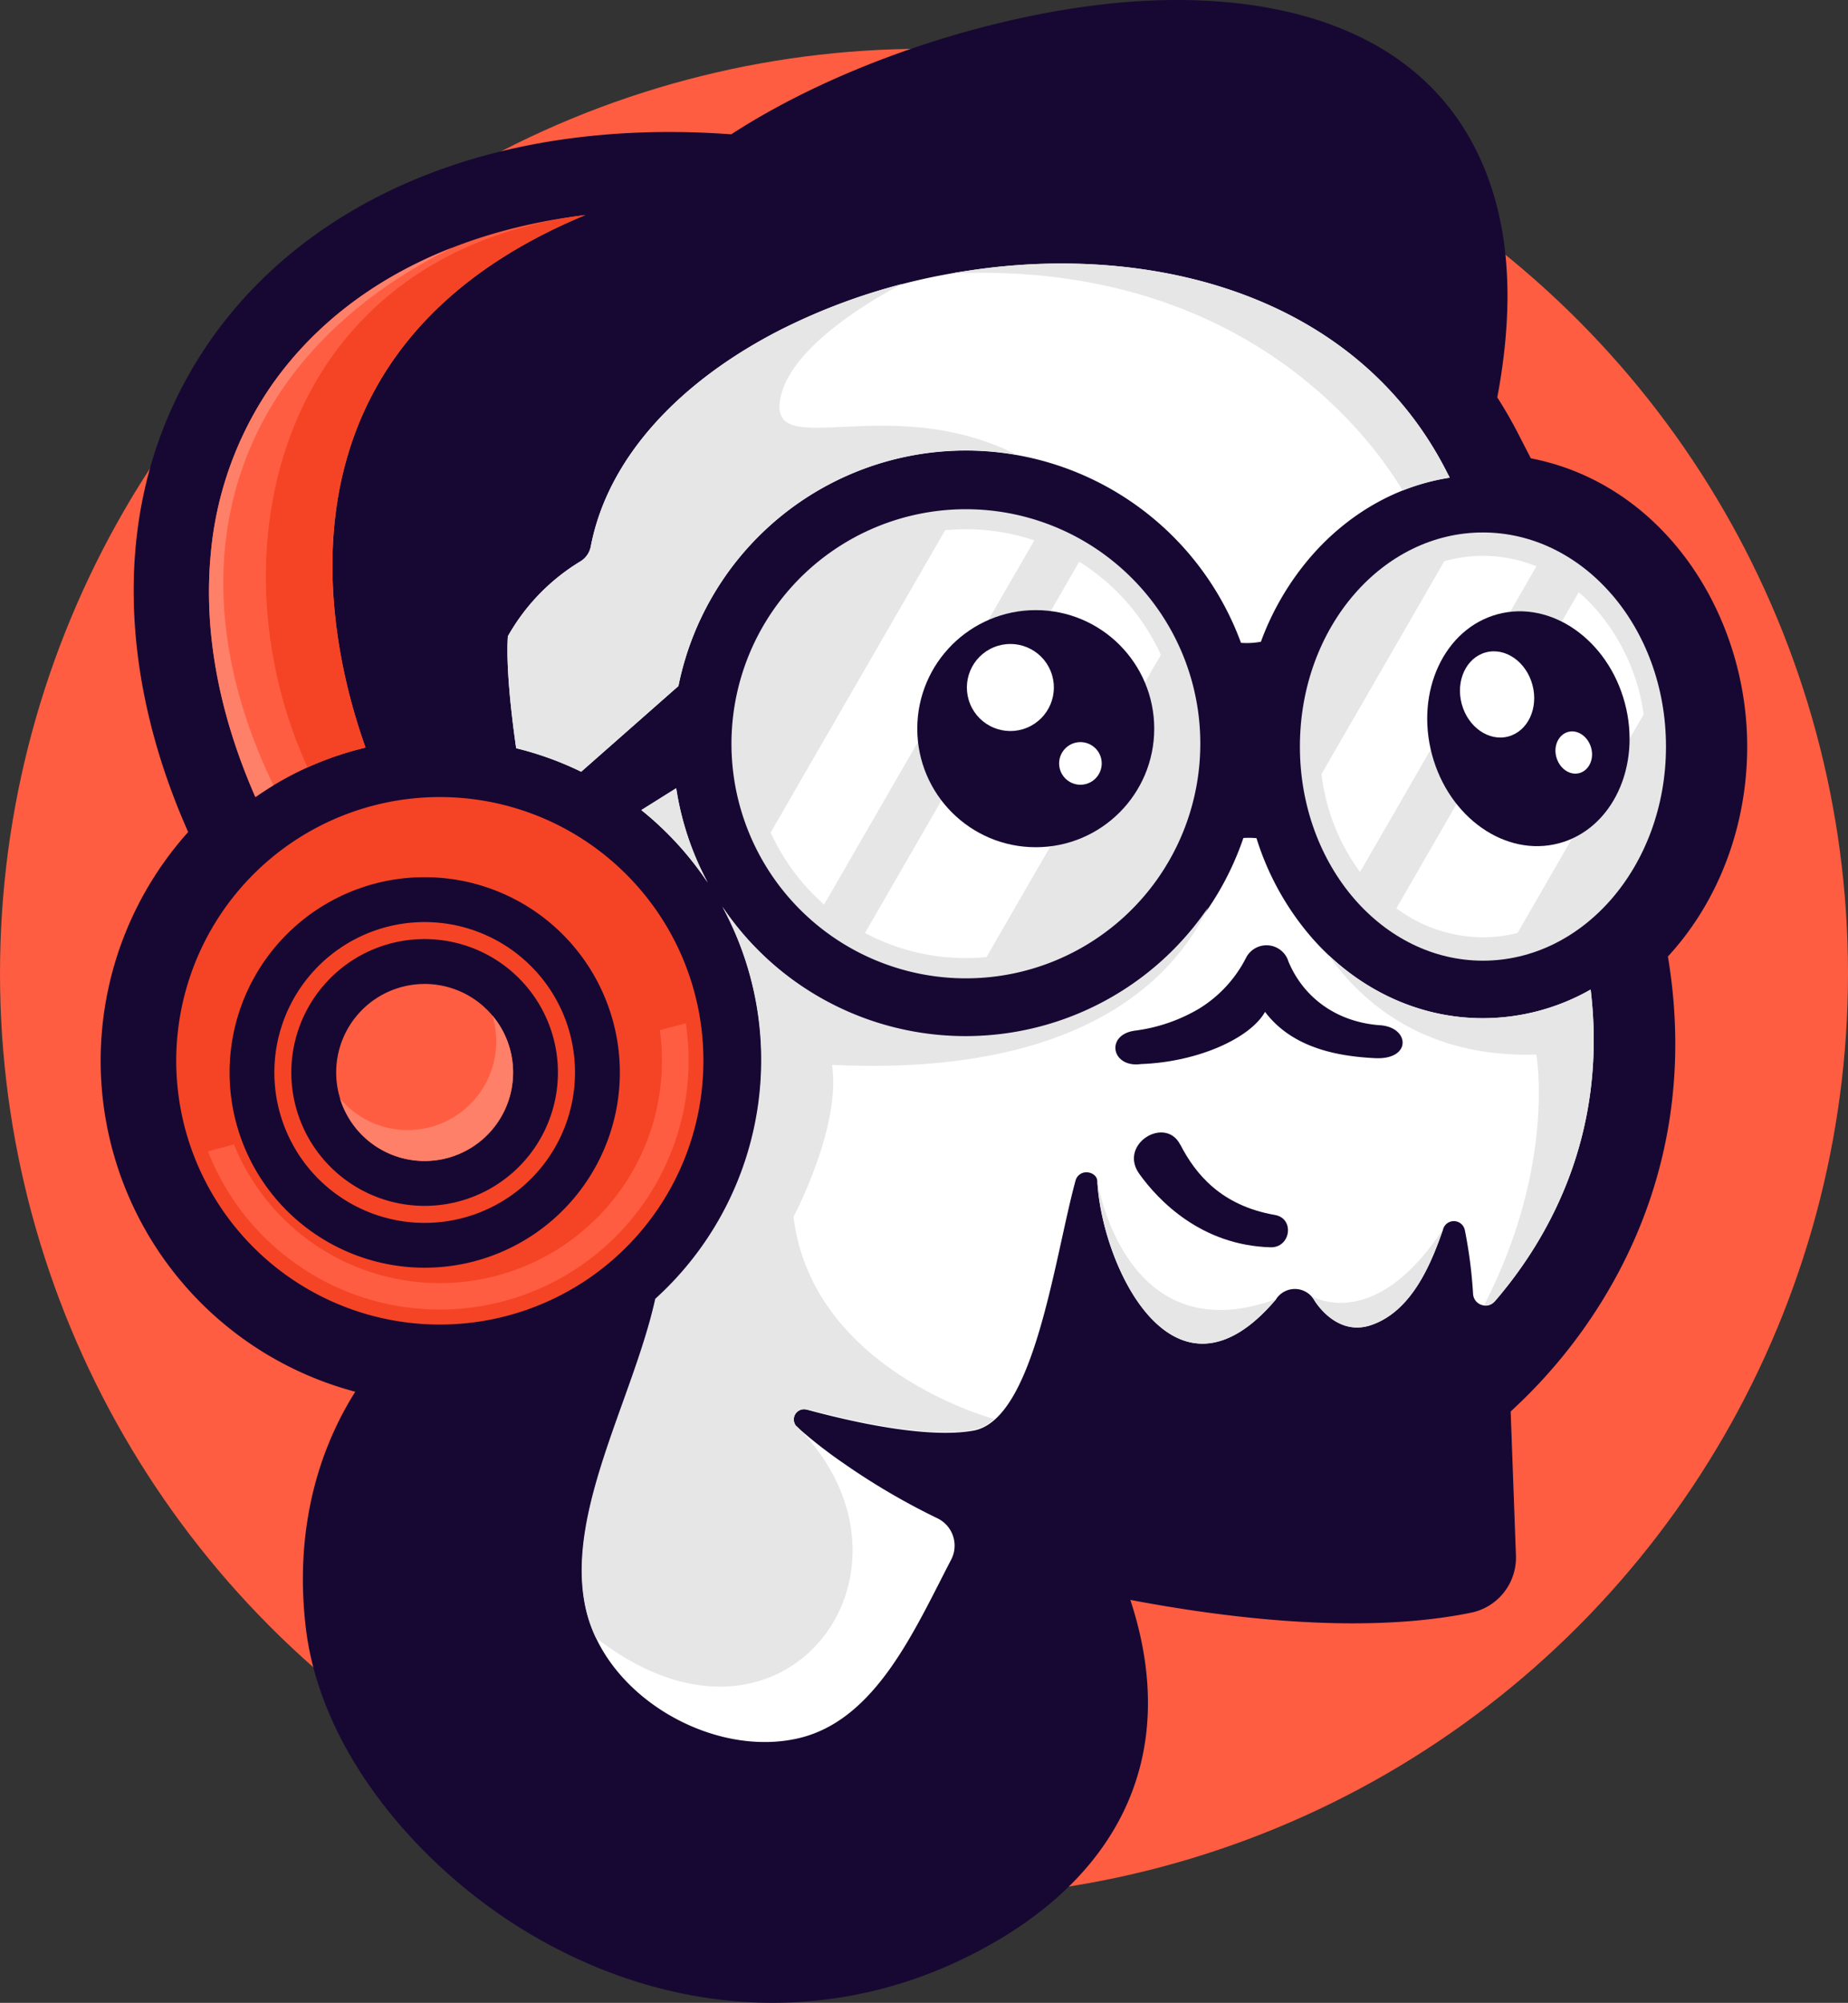
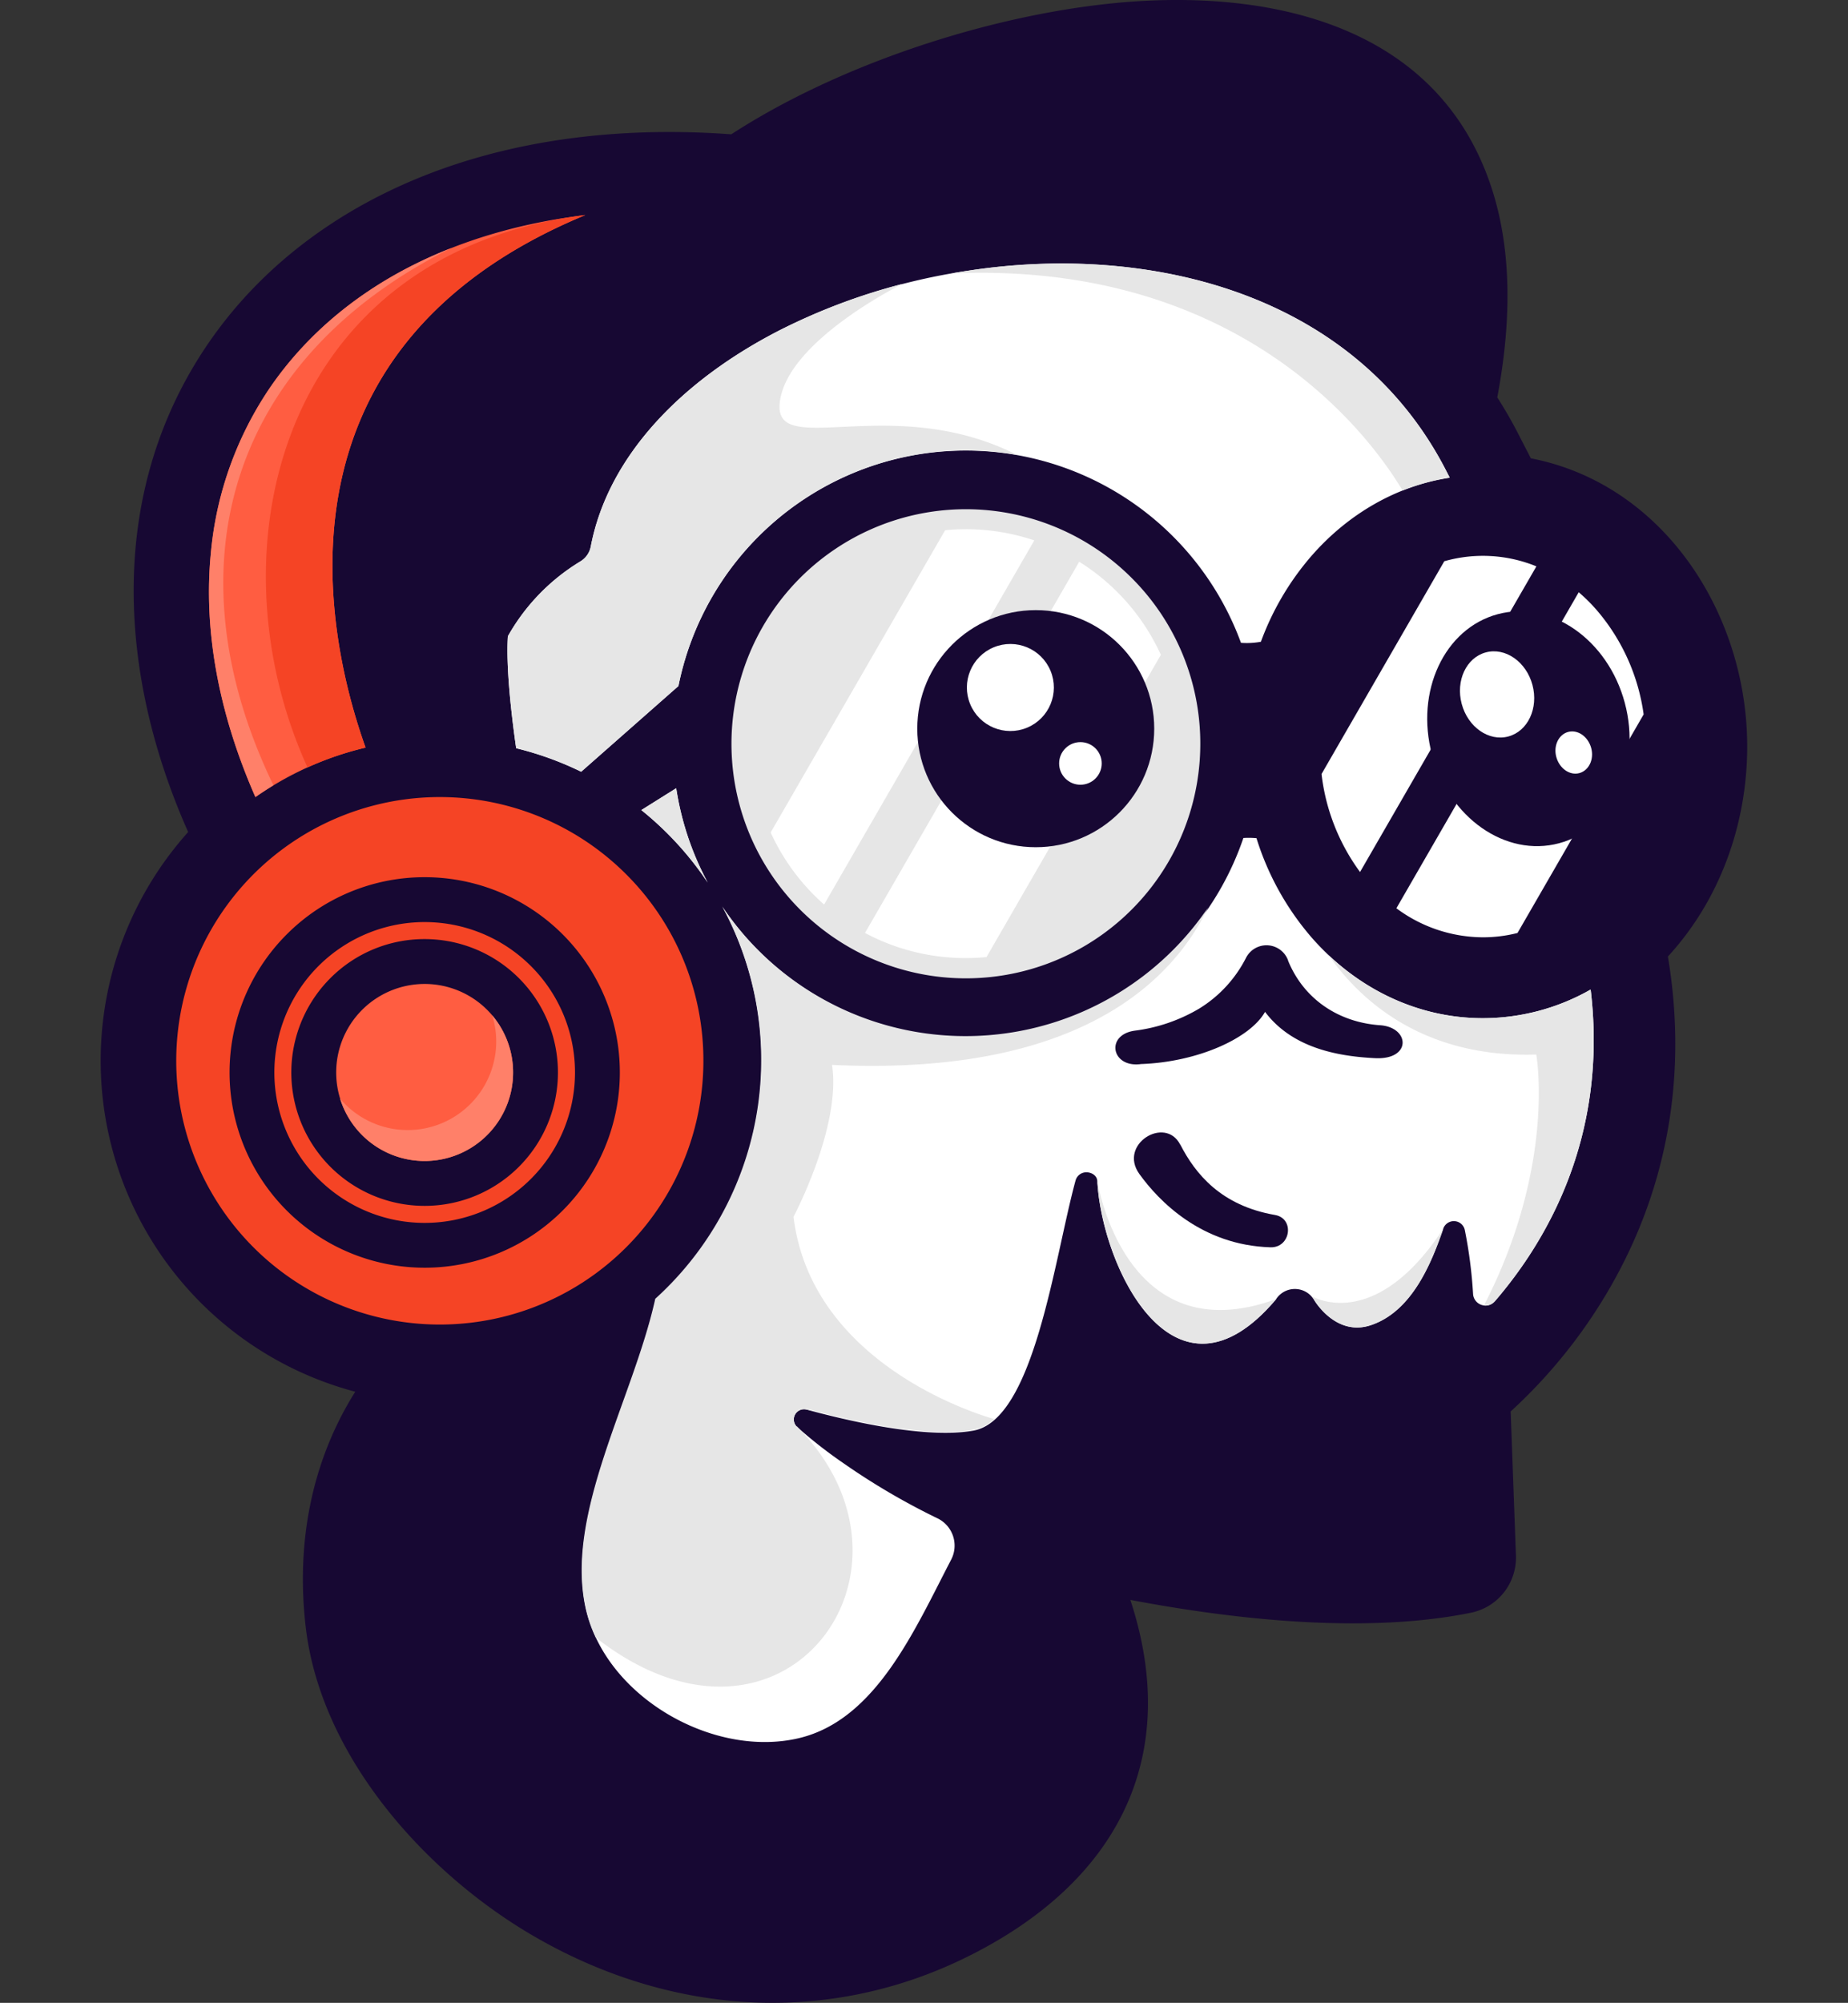
<svg xmlns="http://www.w3.org/2000/svg" viewBox="0 0 723.62 783.77">
  <rect x="0" y="0" width="723.62" height="783.77" fill="#333333" stroke="none" />
  <defs>
    <style>.cls-1{fill:#ff5d41;}.cls-2{fill:#170833;}.cls-3{fill:#f54425;}.cls-4{fill:#e6e6e6;}.cls-5{fill:#fff;}.cls-6{fill:#ff8069;}</style>
  </defs>
  <g id="Слой_2" data-name="Слой 2">
    <g id="Layer_1" data-name="Layer 1">
-       <circle class="cls-1" cx="361.81" cy="380.91" r="361.81" />
      <path class="cls-2" d="M73.7,325.64c-27.85-62.55-31.85-134.07,8.45-192.13,16.77-24.16,39.44-43,65.54-56.42,42.48-21.79,91.43-28,138.65-24.53C328.53,25.18,387.15,6,436.79,1.18c60-5.76,126.09,8.17,147.18,72.1,8.64,26.21,7.4,55.29,2.32,82.23A175.57,175.57,0,0,1,595,170.75l4.43,8.6c51.92,10.08,84.72,60.71,84.72,112.8,0,30.11-10.55,59.89-31.05,82.16,7.12,42.56,1.22,84.64-19.11,123.14a202.86,202.86,0,0,1-42.46,54.89l2.06,56.3a22,22,0,0,1-17.51,22.44c-40.06,8.18-90.39,3.18-133.47-5,20.29,61.73-5.19,110.34-63.15,139.32-55.8,27.9-118.24,23.14-171.85-8.56-41.67-24.65-81.73-69.62-87.82-119.49-4-33.14,2.06-65.33,19.32-92.73a134,134,0,0,1-65.45-219Z" />
      <path class="cls-3" d="M245.2,342.14a103.21,103.21,0,1,0,30.23,73A102.89,102.89,0,0,0,245.2,342.14Z" />
-       <path class="cls-1" d="M81.44,450.57a97.46,97.46,0,0,0,187.1-50.14l-10.15,2.72a88.16,88.16,0,0,1,.81,12A87,87,0,0,1,91.59,447.85l-10.15,2.72Z" />
      <path class="cls-2" d="M166.27,343.27a76.41,76.41,0,1,1-54,22.38A76.19,76.19,0,0,1,166.27,343.27Z" />
      <path class="cls-4" d="M443.07,226.11A91.79,91.79,0,1,0,470,291,91.5,91.5,0,0,0,443.07,226.11Z" />
      <path class="cls-5" d="M422.59,219.81,338.71,365.09a83.62,83.62,0,0,0,39.46,9.83c2.73,0,5.44-.13,8.11-.38l68.28-118.29a84.17,84.17,0,0,0-32-36.44ZM405,211.47a83.69,83.69,0,0,0-26.8-4.37c-2.74,0-5.45.13-8.11.39L301.77,325.77a84.07,84.07,0,0,0,17.06,24.58q1.88,1.88,3.86,3.62Z" />
-       <path class="cls-4" d="M630.93,232.43c-12.92-14.87-30.7-24.06-50.27-24.06s-37.35,9.19-50.27,24.06C517.17,247.64,509,268.75,509,292.15s8.19,44.51,21.41,59.73c12.92,14.86,30.7,24.06,50.27,24.06s37.35-9.2,50.27-24.06c13.22-15.22,21.4-36.33,21.4-59.73s-8.18-44.51-21.4-59.72Z" />
      <path class="cls-5" d="M618.18,231.76l-71.4,123.67a57.07,57.07,0,0,0,33.88,11.36,54.92,54.92,0,0,0,13.55-1.69l49.39-85.54A79.19,79.19,0,0,0,625.44,239,67.47,67.47,0,0,0,618.18,231.76ZM601.6,221.63a55.26,55.26,0,0,0-36.06-2l-48.07,83.27a80.35,80.35,0,0,0,15.08,38.34l69.05-119.6Z" />
      <path class="cls-1" d="M143.15,292.56c-14.77-41.26-41.79-155.41,86-208.38-25.85,3.11-48.88,10.07-68.62,20.19-22.71,11.65-41,27.52-54.29,46.59a137.22,137.22,0,0,0-23.69,65.73c-2.79,29.13,2.62,61.44,17.47,95.24A125.42,125.42,0,0,1,143.15,292.56Z" />
      <path class="cls-3" d="M143.15,292.56c-14.77-41.26-41.79-155.41,86-208.38h-.08l-.26,0C109.17,99.54,81.89,215.94,120.41,300.31a124.94,124.94,0,0,1,22.74-7.75Z" />
      <path class="cls-5" d="M227.57,302l38.08-33.54a114.78,114.78,0,0,1,220.28-16.9,30.74,30.74,0,0,0,7.8-.42,107.81,107.81,0,0,1,19.67-33.44c14.23-16.37,33.17-27.52,54.25-30.8l-1.13-2.19c-22.63-44.5-63.72-68.95-109.57-77.74-25.27-4.84-52-5-78-1a242.33,242.33,0,0,0-73.15,23c-38.65,19.66-67.66,49.32-74.47,84.87a8.75,8.75,0,0,1-4.15,5.89A80.27,80.27,0,0,0,198.86,249c-.78,12.47,1.52,31.68,3.26,43.8A126,126,0,0,1,227.57,302Z" />
-       <path class="cls-4" d="M567.65,186.87l-1.13-2.19c-22.63-44.5-63.72-68.95-109.57-77.74-25.27-4.84-52-5-78-1-2.16.33-4.33.68-6.48,1.07,115.65-5.1,165.7,66.35,176.73,84.95a85.44,85.44,0,0,1,18.44-5Z" />
+       <path class="cls-4" d="M567.65,186.87l-1.13-2.19c-22.63-44.5-63.72-68.95-109.57-77.74-25.27-4.84-52-5-78-1-2.16.33-4.33.68-6.48,1.07,115.65-5.1,165.7,66.35,176.73,84.95a85.44,85.44,0,0,1,18.44-5" />
      <path class="cls-4" d="M227.57,302l38.08-33.54A114.84,114.84,0,0,1,398.2,178c-48.68-24.59-95,1.77-92.9-20.16,2.28-24.19,47.92-46.66,48.08-46.74A234.67,234.67,0,0,0,305.81,129c-38.65,19.66-67.66,49.32-74.47,84.87a8.75,8.75,0,0,1-4.15,5.89A80.27,80.27,0,0,0,198.86,249c-.78,12.47,1.52,31.68,3.26,43.8A126,126,0,0,1,227.57,302Z" />
      <path class="cls-5" d="M585.32,509.24c20.46-23.71,44.39-64.64,37.53-122a85.43,85.43,0,0,1-42.19,11.21c-26.26,0-50.16-12.13-67.26-31.8A108.65,108.65,0,0,1,492,328a32.91,32.91,0,0,0-5.13-.07,114.78,114.78,0,0,1-203.94,27,126,126,0,0,1-21.62,149.2q-2.25,2.25-4.59,4.37c-8.66,39.15-35.45,83.92-27.28,121,7.59,34.39,49.75,58.64,83.4,50.68,30.19-7.14,45.32-42.44,59.61-69.86a11.86,11.86,0,0,0-5.47-16.21,269.19,269.19,0,0,1-36.42-21.32A182.85,182.85,0,0,1,312,558.3a4,4,0,0,1,3.7-6.73c6.89,1.88,15.47,4,24.45,5.74,14.42,2.77,29.87,4.52,41,2.53,23.88-4.27,31.68-67.43,40-97.86a4.36,4.36,0,0,1,4.29-3.23c2,0,4.11,1.31,4.21,3.34,1.78,33.7,30.24,93.37,70,46.35a8.77,8.77,0,0,1,14.92.27s8.37,14.47,22.17,9.87c16.17-5.39,23.76-24.35,28.39-37.76a4.39,4.39,0,0,1,8.45.54,180.82,180.82,0,0,1,3.23,25,4.83,4.83,0,0,0,8.48,2.85ZM264.75,308.47,251.13,317a126.61,126.61,0,0,1,26,28.39,114.19,114.19,0,0,1-12.34-36.89Z" />
      <path class="cls-4" d="M513.36,507.09a9.16,9.16,0,0,1,1.24,1.62s8.37,14.47,22.17,9.87c16.17-5.39,23.76-24.35,28.39-37.76C537.87,522.37,513.39,507.11,513.36,507.09Z" />
      <path class="cls-4" d="M429.67,462.09c1.78,33.7,30.24,93.37,70,46.35l.07-.1h0C440.17,530.13,429.67,462.09,429.67,462.09Z" />
      <path class="cls-4" d="M585.32,509.24c20.46-23.71,44.39-64.64,37.53-122a85.43,85.43,0,0,1-42.19,11.21c-22.94,0-44.08-9.26-60.45-24.71,12.51,17.83,37.14,40.32,81.35,38.93,0,0,7.85,43.19-20.5,98.22a4.75,4.75,0,0,0,4.26-1.64Z" />
      <path class="cls-4" d="M264.75,308.47,251.13,317a126.61,126.61,0,0,1,26,28.39,114.19,114.19,0,0,1-12.34-36.89ZM312,558.3a4,4,0,0,1,3.7-6.73l.37.1h.1l.07,0h.17l.71.19h0l.11,0h.38l.13,0h0l.07,0h0c18.06,4.82,45.91,10.78,63.27,7.69a17.09,17.09,0,0,0,8.27-4.23c-.42-.11-71.34-19-78.63-79.17,0,0,18.74-35.2,15.08-59.43,97.88,4.61,133.93-33.92,147.19-61.51a114.78,114.78,0,0,1-190.2-.53,126,126,0,0,1-21.62,149.2q-2.25,2.25-4.59,4.37c-8.66,39.15-35.45,83.92-27.28,121a54.26,54.26,0,0,0,4,11.57c73.14,57.24,135-26.36,78.63-82.76Z" />
      <circle class="cls-2" cx="405.57" cy="285.15" r="46.39" />
      <circle class="cls-5" cx="395.63" cy="269.04" r="17.03" transform="translate(-72.84 171.88) rotate(-22.5)" />
      <circle class="cls-5" cx="423.06" cy="298.75" r="8.34" />
      <ellipse class="cls-2" cx="598.47" cy="285.16" rx="39.08" ry="46.4" transform="translate(-53.41 164.62) rotate(-15)" />
      <ellipse class="cls-5" cx="586.21" cy="271.76" rx="14.34" ry="17.03" transform="translate(-50.36 160.97) rotate(-15)" />
      <path class="cls-5" d="M614.05,286.42c3.75-1,7.76,1.79,9,6.24s-.88,8.87-4.63,9.88-7.76-1.79-9-6.24S610.3,287.43,614.05,286.42Z" />
      <path class="cls-3" d="M207.9,378.06a58.86,58.86,0,1,0,17.25,41.63A58.69,58.69,0,0,0,207.9,378.06Z" />
      <path class="cls-2" d="M166.27,367.49a52.2,52.2,0,1,1-36.91,15.29A52,52,0,0,1,166.27,367.49Z" />
      <path class="cls-1" d="M190.77,395.19a34.64,34.64,0,1,0,10.15,24.5A34.54,34.54,0,0,0,190.77,395.19Z" />
      <path class="cls-6" d="M133.16,429.92a34.65,34.65,0,1,0,59.6-32.57,34.66,34.66,0,0,1-57.62,34.73q-1-1-2-2.16Z" />
      <path class="cls-6" d="M107.07,307.32C65.9,222.14,89.6,140.33,176.88,97a176.66,176.66,0,0,0-16.37,7.36c-22.71,11.65-41,27.52-54.29,46.59a137.22,137.22,0,0,0-23.69,65.73c-2.79,29.13,2.62,61.44,17.47,95.23C102.31,310.31,104.67,308.77,107.07,307.32Z" />
      <path class="cls-2" d="M504.34,375.85c6.15,15.14,19.79,24.22,36.07,25.35,11.71.82,12.45,13.66-2.06,12.88-15.06-.75-32.46-4.15-43-18.11-5.8,10.32-26.31,19.63-48.55,20.42-11.6,1.63-14.1-11.43-2.48-13.06a65.58,65.58,0,0,0,25.16-8.59,49.76,49.76,0,0,0,18.43-19.93,9,9,0,0,1,16.46,1Z" />
      <path class="cls-2" d="M462.18,447.93c5.89,11.44,15.93,23.86,37.06,27.52,7.8,1.35,6.19,12.88-1.76,12.65-27.07-.79-43.81-18.22-51.34-28.69-8.36-11.62,10.14-22.94,16-11.48Z" />
    </g>
  </g>
</svg>